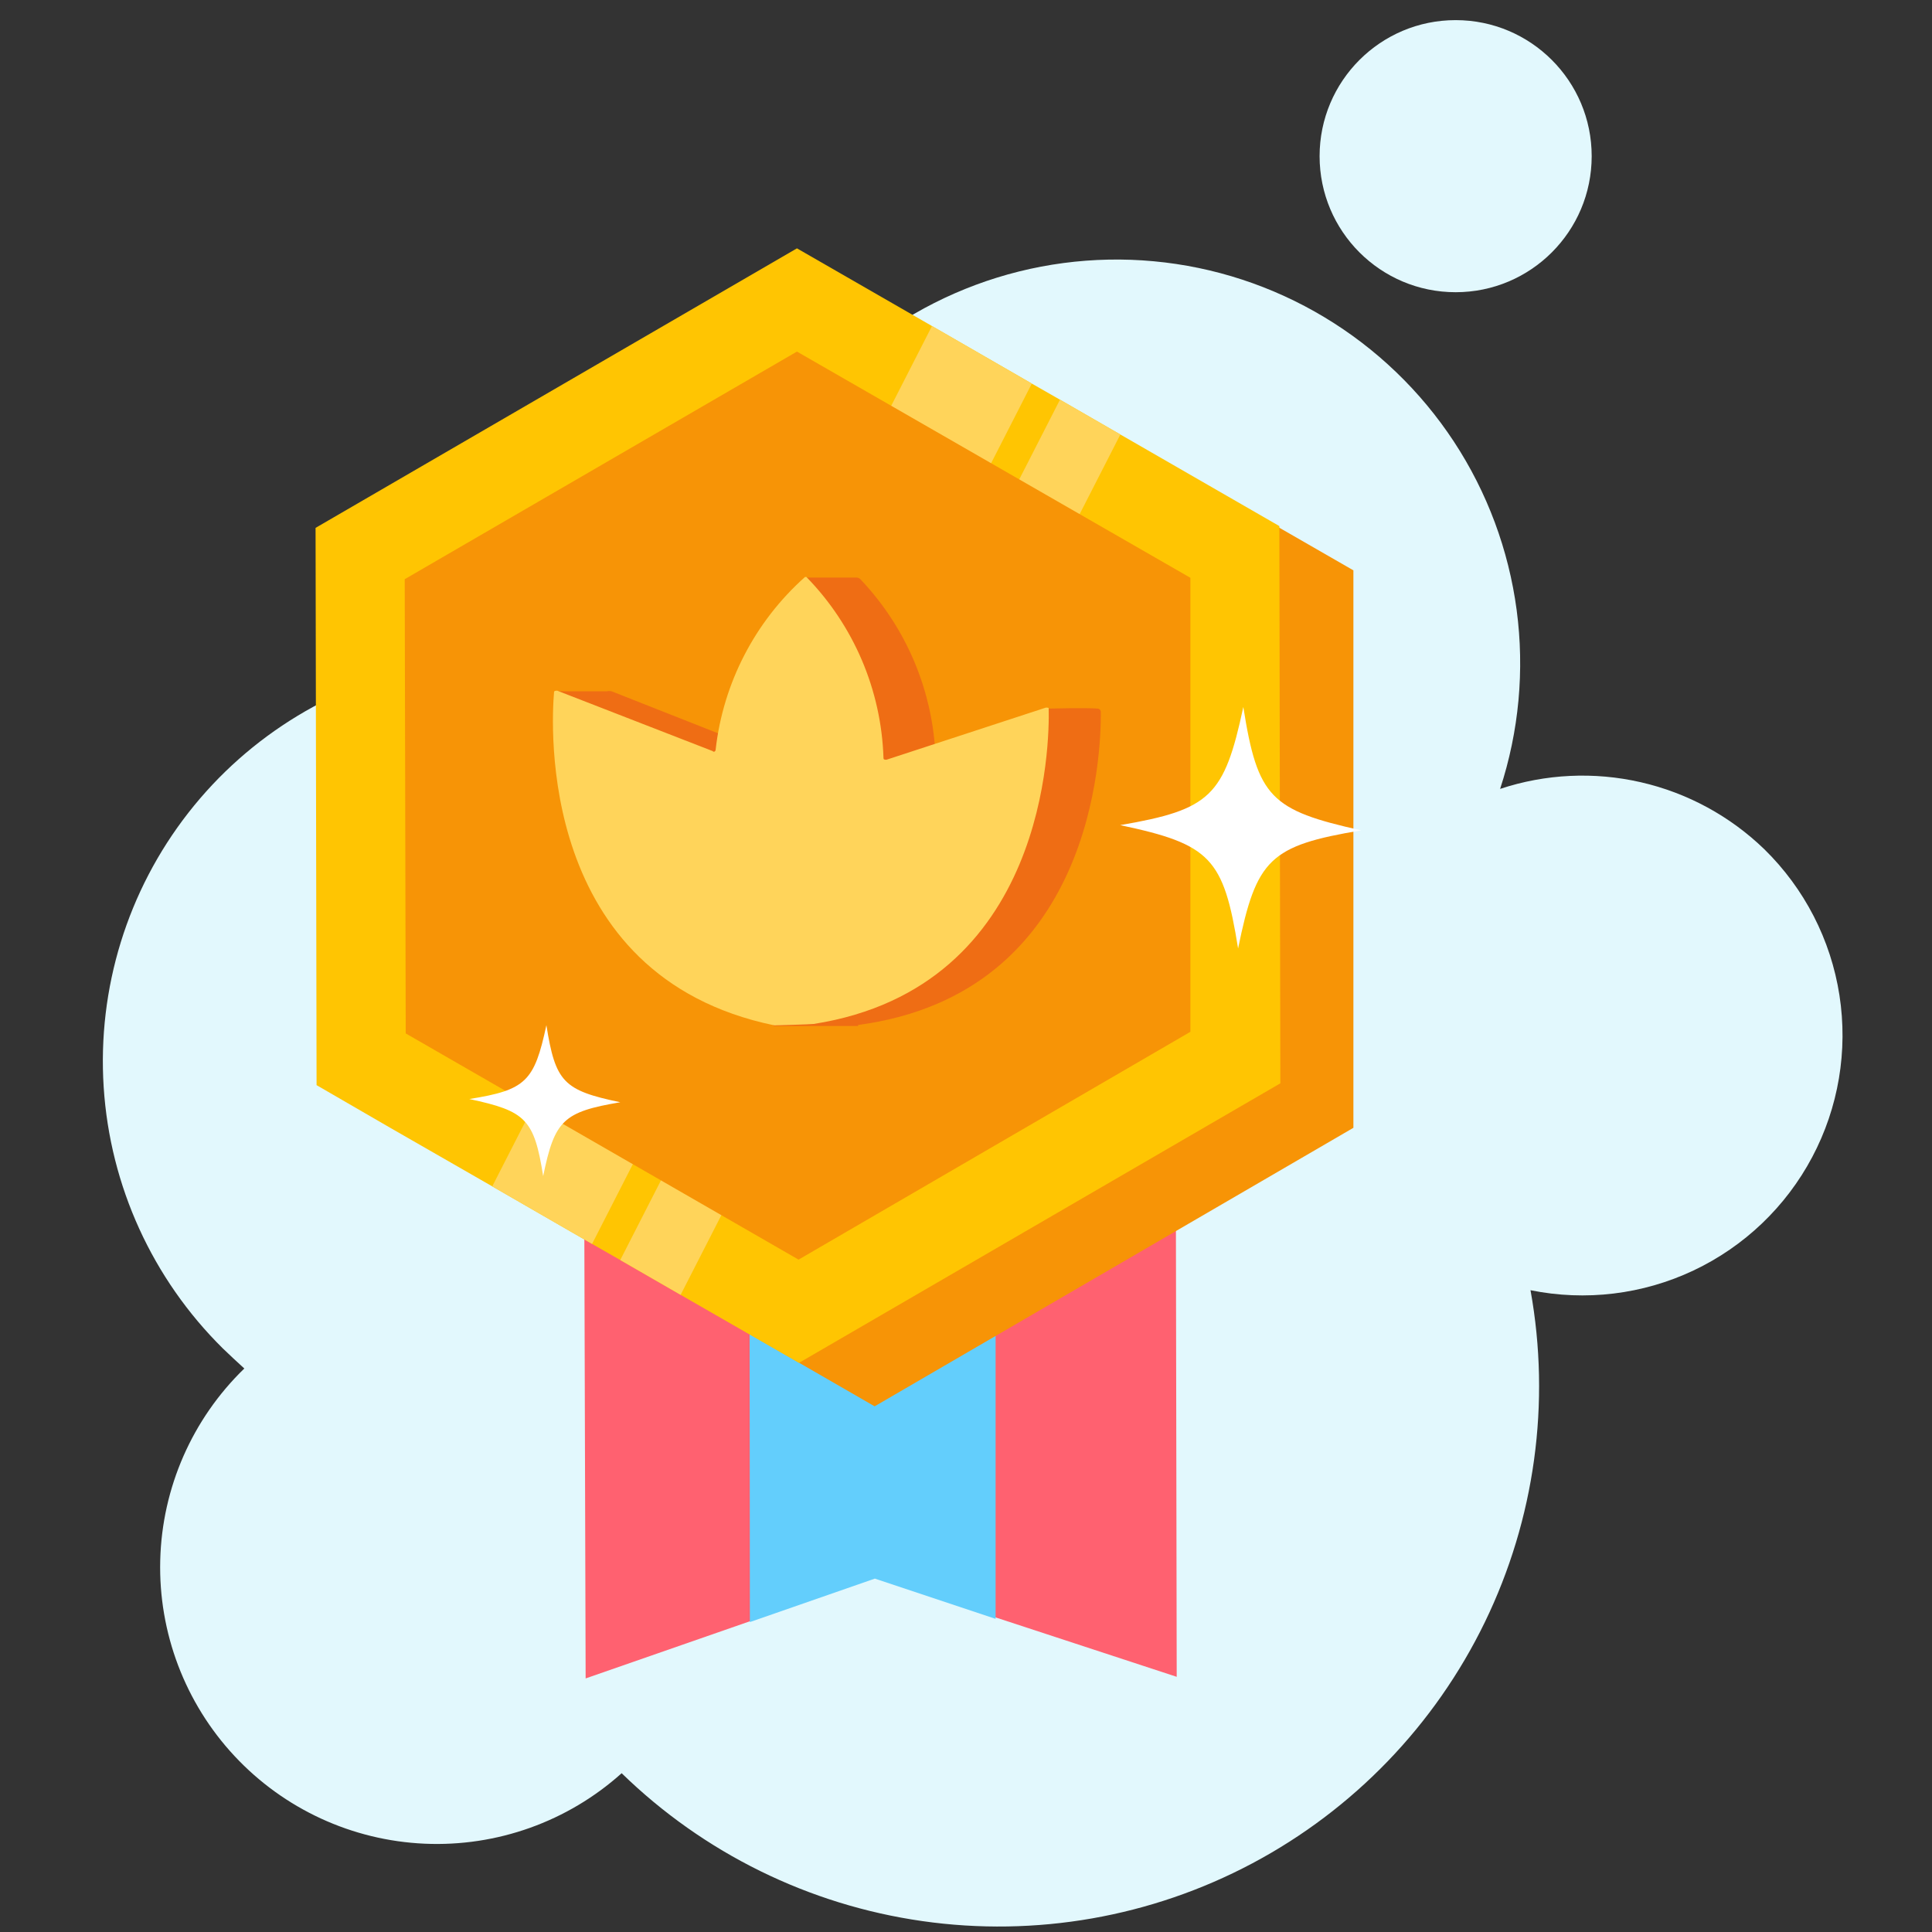
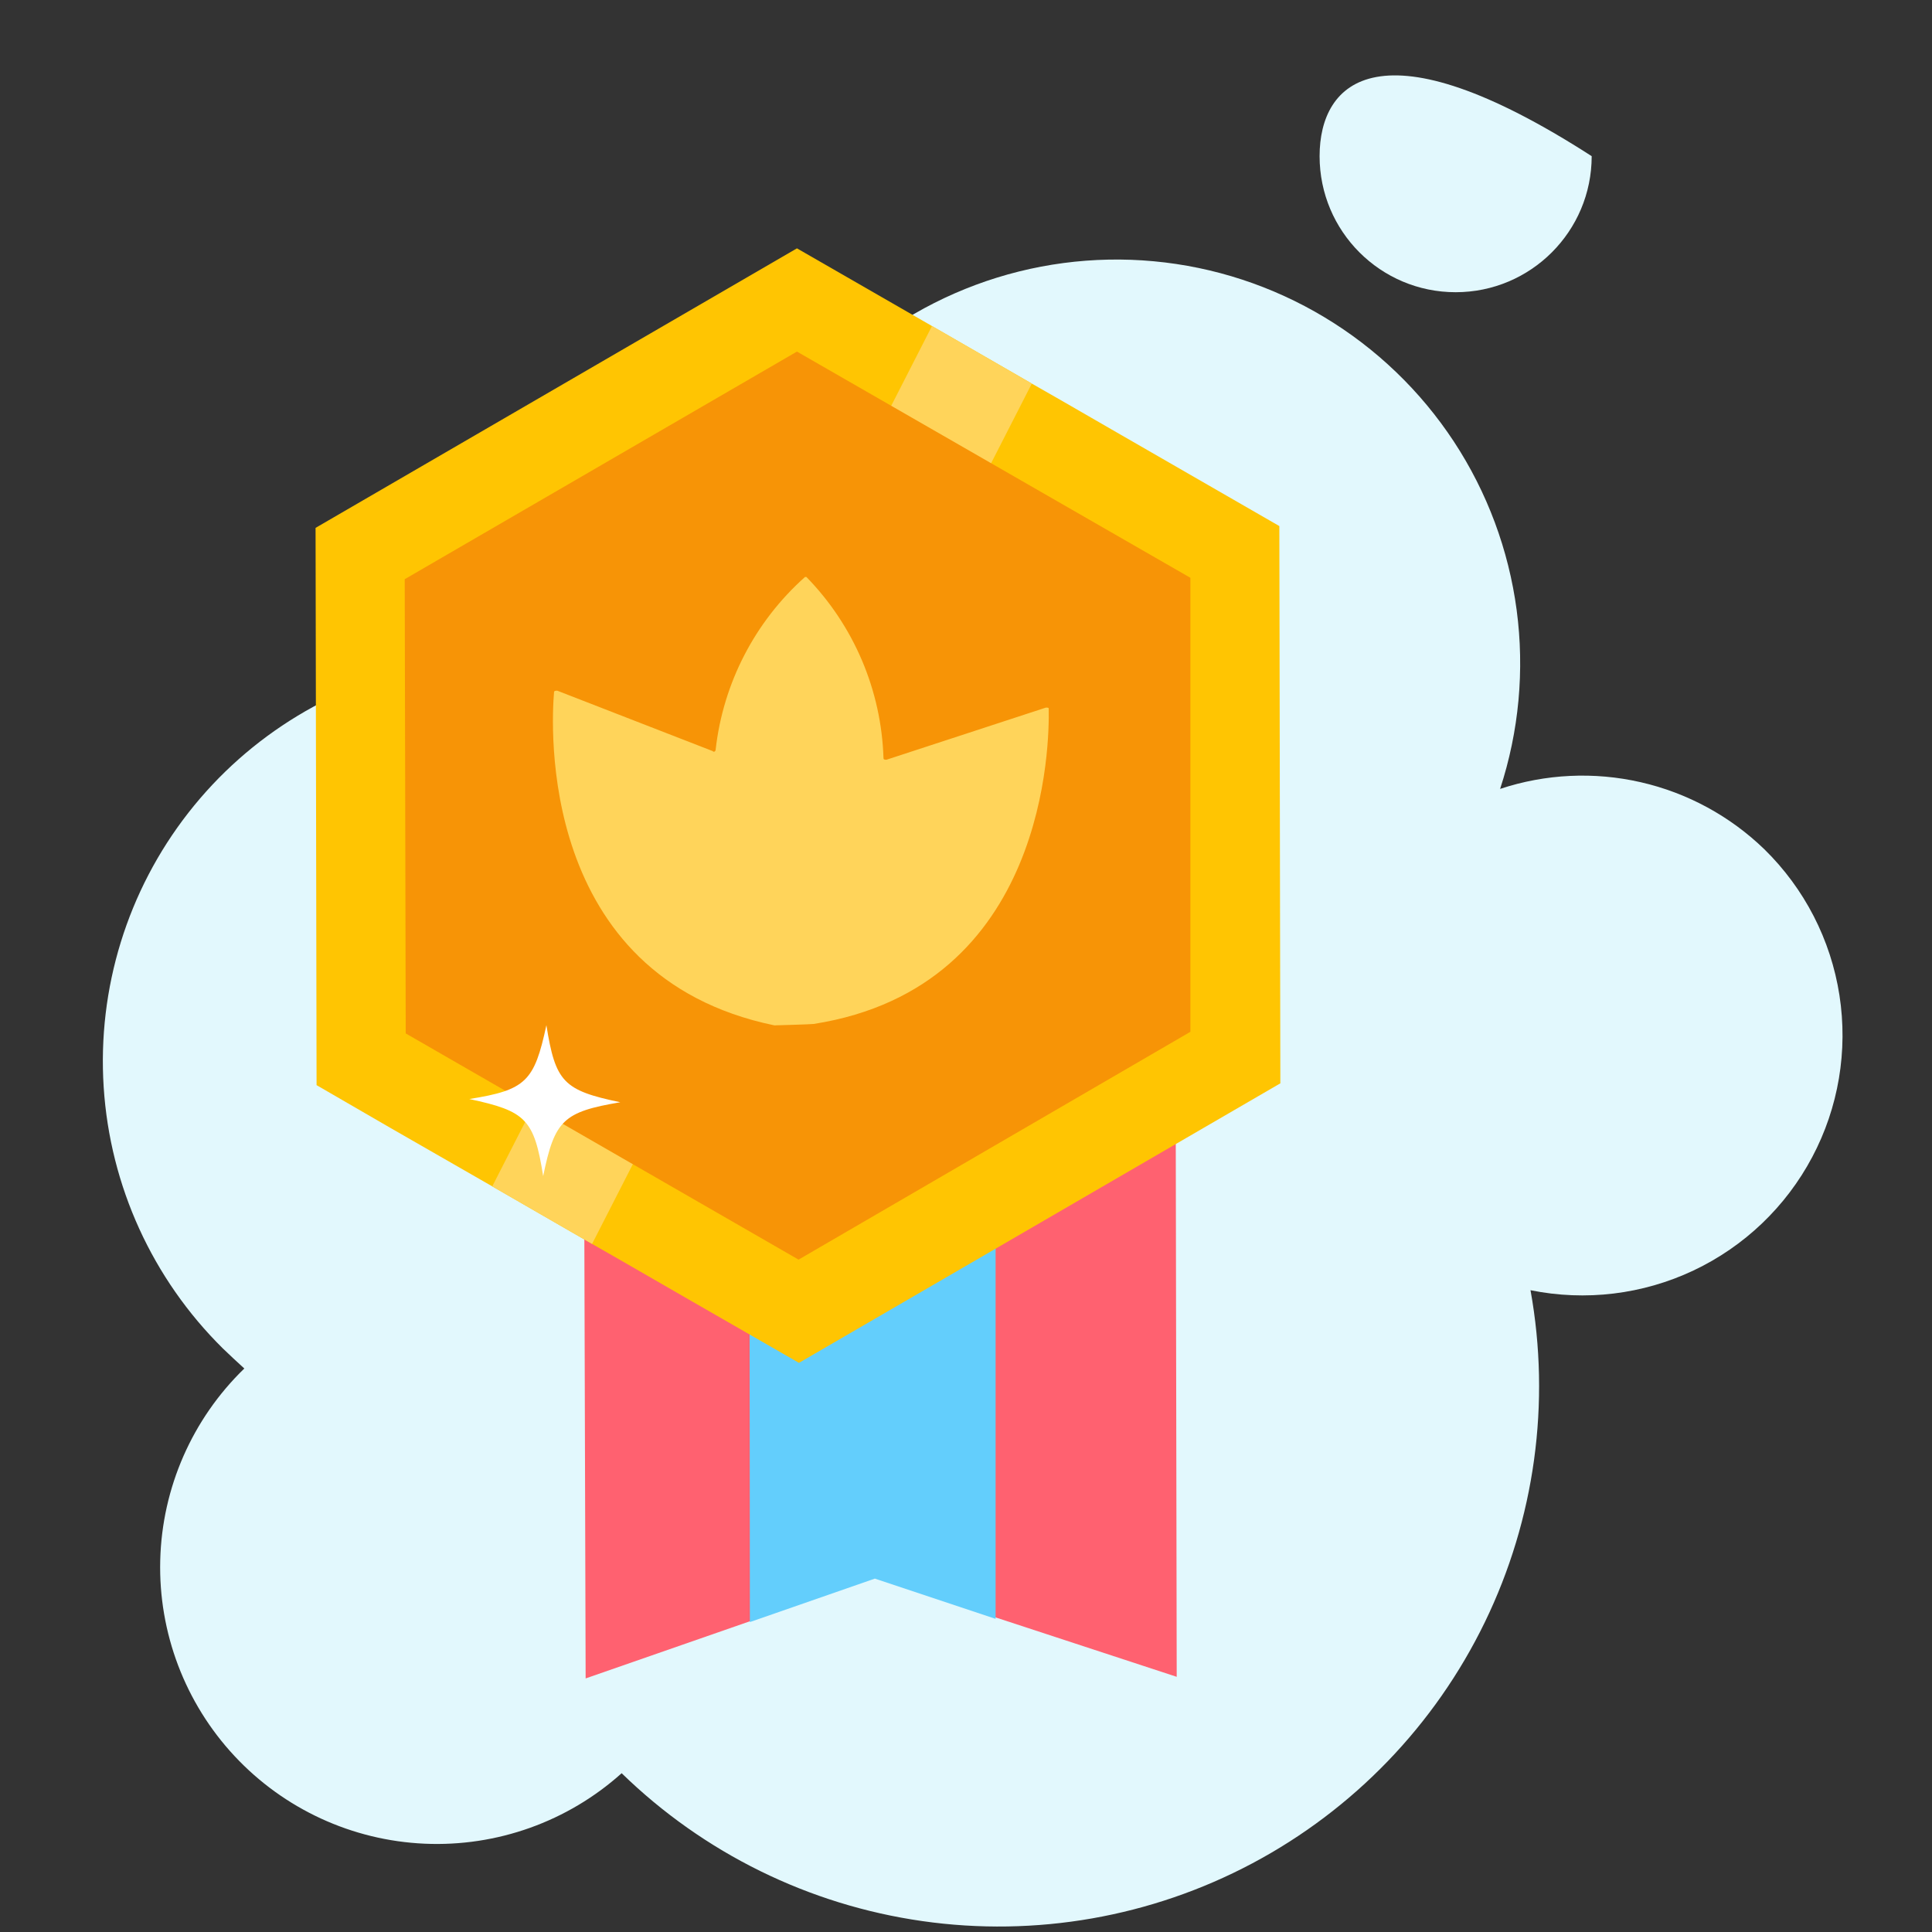
<svg xmlns="http://www.w3.org/2000/svg" width="96" height="96" viewBox="0 0 96 96" fill="none">
  <rect x="0" y="0" width="96" height="96" fill="#333333" stroke="none" />
  <path d="M87.67 42.2C85.964 40.549 83.839 39.396 81.524 38.867C79.21 38.338 76.794 38.453 74.54 39.2C75.478 36.337 75.759 33.299 75.362 30.312C74.964 27.325 73.9 24.466 72.246 21.947C70.592 19.429 68.392 17.315 65.81 15.763C63.227 14.21 60.328 13.26 57.328 12.982C54.328 12.704 51.303 13.105 48.48 14.156C45.656 15.207 43.105 16.881 41.017 19.053C38.928 21.225 37.356 23.84 36.417 26.702C35.477 29.565 35.195 32.603 35.59 35.59C31.39 33.036 26.397 32.114 21.561 32.999C16.726 33.883 12.383 36.513 9.358 40.388C6.333 44.263 4.836 49.114 5.152 54.02C5.467 58.925 7.574 63.545 11.07 67C11.42 67.34 11.78 67.67 12.14 68C9.554 70.506 8.053 73.926 7.962 77.526C7.87 81.126 9.195 84.619 11.65 87.253C14.106 89.887 17.497 91.452 21.095 91.612C24.693 91.773 28.21 90.515 30.89 88.11C34.965 92.08 40.197 94.654 45.829 95.458C51.461 96.263 57.203 95.258 62.228 92.588C67.252 89.918 71.298 85.721 73.782 80.603C76.266 75.484 77.061 69.709 76.05 64.11C78.785 64.665 81.625 64.322 84.148 63.13C86.671 61.938 88.74 59.962 90.047 57.497C91.355 55.032 91.829 52.211 91.401 49.453C90.973 46.697 89.664 44.152 87.67 42.2Z" fill="#E2F8FD" />
-   <path d="M72.33 14.52C76.064 14.52 79.09 11.493 79.09 7.76C79.09 4.027 76.064 1 72.33 1C68.597 1 65.57 4.027 65.57 7.76C65.57 11.493 68.597 14.52 72.33 14.52Z" fill="#E2F8FD" />
+   <path d="M72.33 14.52C76.064 14.52 79.09 11.493 79.09 7.76C68.597 1 65.57 4.027 65.57 7.76C65.57 11.493 68.597 14.52 72.33 14.52Z" fill="#E2F8FD" />
  <path d="M29.1 83.4L43.47 78.4L58.47 83.32L58.41 49.32L29 49.36L29.1 83.4Z" fill="#FF6170" />
  <path d="M37.261 80.6L43.471 78.44L49.471 80.44V44.2L37.23 44.64L37.261 80.6Z" fill="#63CEFC" />
-   <path d="M67.25 28.34V56.04L43.46 69.88L19.4 56V28.4L43.28 14.55L67.25 28.34Z" fill="#F79406" />
  <path d="M63.62 53.83L39.7 67.72L33.82 64.34L30.82 62.61L29.42 61.81L24.46 58.95L19.39 56.04L15.73 53.92L15.68 26.23L39.6 12.34L46.31 16.2L51.27 19.06L52.67 19.86L55.67 21.59L63.57 26.14L63.62 53.83Z" fill="#FFC502" />
  <path d="M51.27 19.06L29.42 61.81L24.46 58.95L46.31 16.2L51.27 19.06Z" fill="#FFD45A" />
-   <path d="M55.67 21.59L33.82 64.34L30.82 62.61L52.67 19.86L55.67 21.59Z" fill="#FFD45A" />
  <path d="M59.15 28.71V51.27L39.68 62.59L20.16 51.35L20.11 28.78L39.6 17.47L59.15 28.71Z" fill="#F79406" />
-   <path d="M55.66 41C60.15 41.95 60.8 42.63 61.52 47.13C62.43 42.67 63.1 42.02 67.64 41.26C63.14 40.26 62.49 39.63 61.78 35.13C60.83 39.56 60.15 40.23 55.66 41Z" fill="white" />
  <path d="M23.32 54.61C26.13 55.21 26.54 55.61 26.99 58.44C27.56 55.66 27.99 55.25 30.82 54.77C28 54.18 27.6 53.77 27.15 50.94C26.55 53.74 26.13 54.16 23.32 54.61Z" fill="white" />
-   <path d="M42.64 50.93C54.36 49.36 54.71 37.44 54.7 35.38C54.7 35.338 54.685 35.297 54.657 35.266C54.63 35.235 54.591 35.215 54.55 35.21C53.99 35.16 52.08 35.21 52.08 35.21L46.63 37.79C46.56 37.79 46.48 37.79 46.49 37.71C46.381 34.375 45.05 31.197 42.75 28.78C42.721 28.751 42.687 28.728 42.649 28.715C42.611 28.701 42.57 28.696 42.53 28.7C42.07 28.7 40.45 28.7 40.07 28.7C39.07 31.467 38.425 34.35 38.15 37.28C38.15 37.35 38.06 37.43 37.99 37.35L30.39 34.35C30.307 34.334 30.222 34.334 30.14 34.35C29.68 34.35 28.14 34.35 27.68 34.35C27.68 34.71 37.07 48.9 38.45 50.98C41.4 50.98 42.64 50.98 42.64 50.98V50.93Z" fill="#EF6D14" />
  <path d="M40.43 50.88C52.08 49.05 52.14 36.81 52.11 35.24C52.11 35.17 52.11 35.16 51.97 35.16L44.05 37.75C43.97 37.75 43.9 37.75 43.9 37.67C43.794 34.297 42.427 31.086 40.07 28.67H40C37.514 30.886 35.933 33.941 35.56 37.25C35.56 37.32 35.48 37.4 35.41 37.32L27.69 34.32C27.61 34.32 27.54 34.32 27.53 34.39C27.4 35.96 26.67 48.51 38.48 50.95C38.48 50.95 40.31 50.9 40.43 50.88Z" fill="#FFD45A" />
</svg>